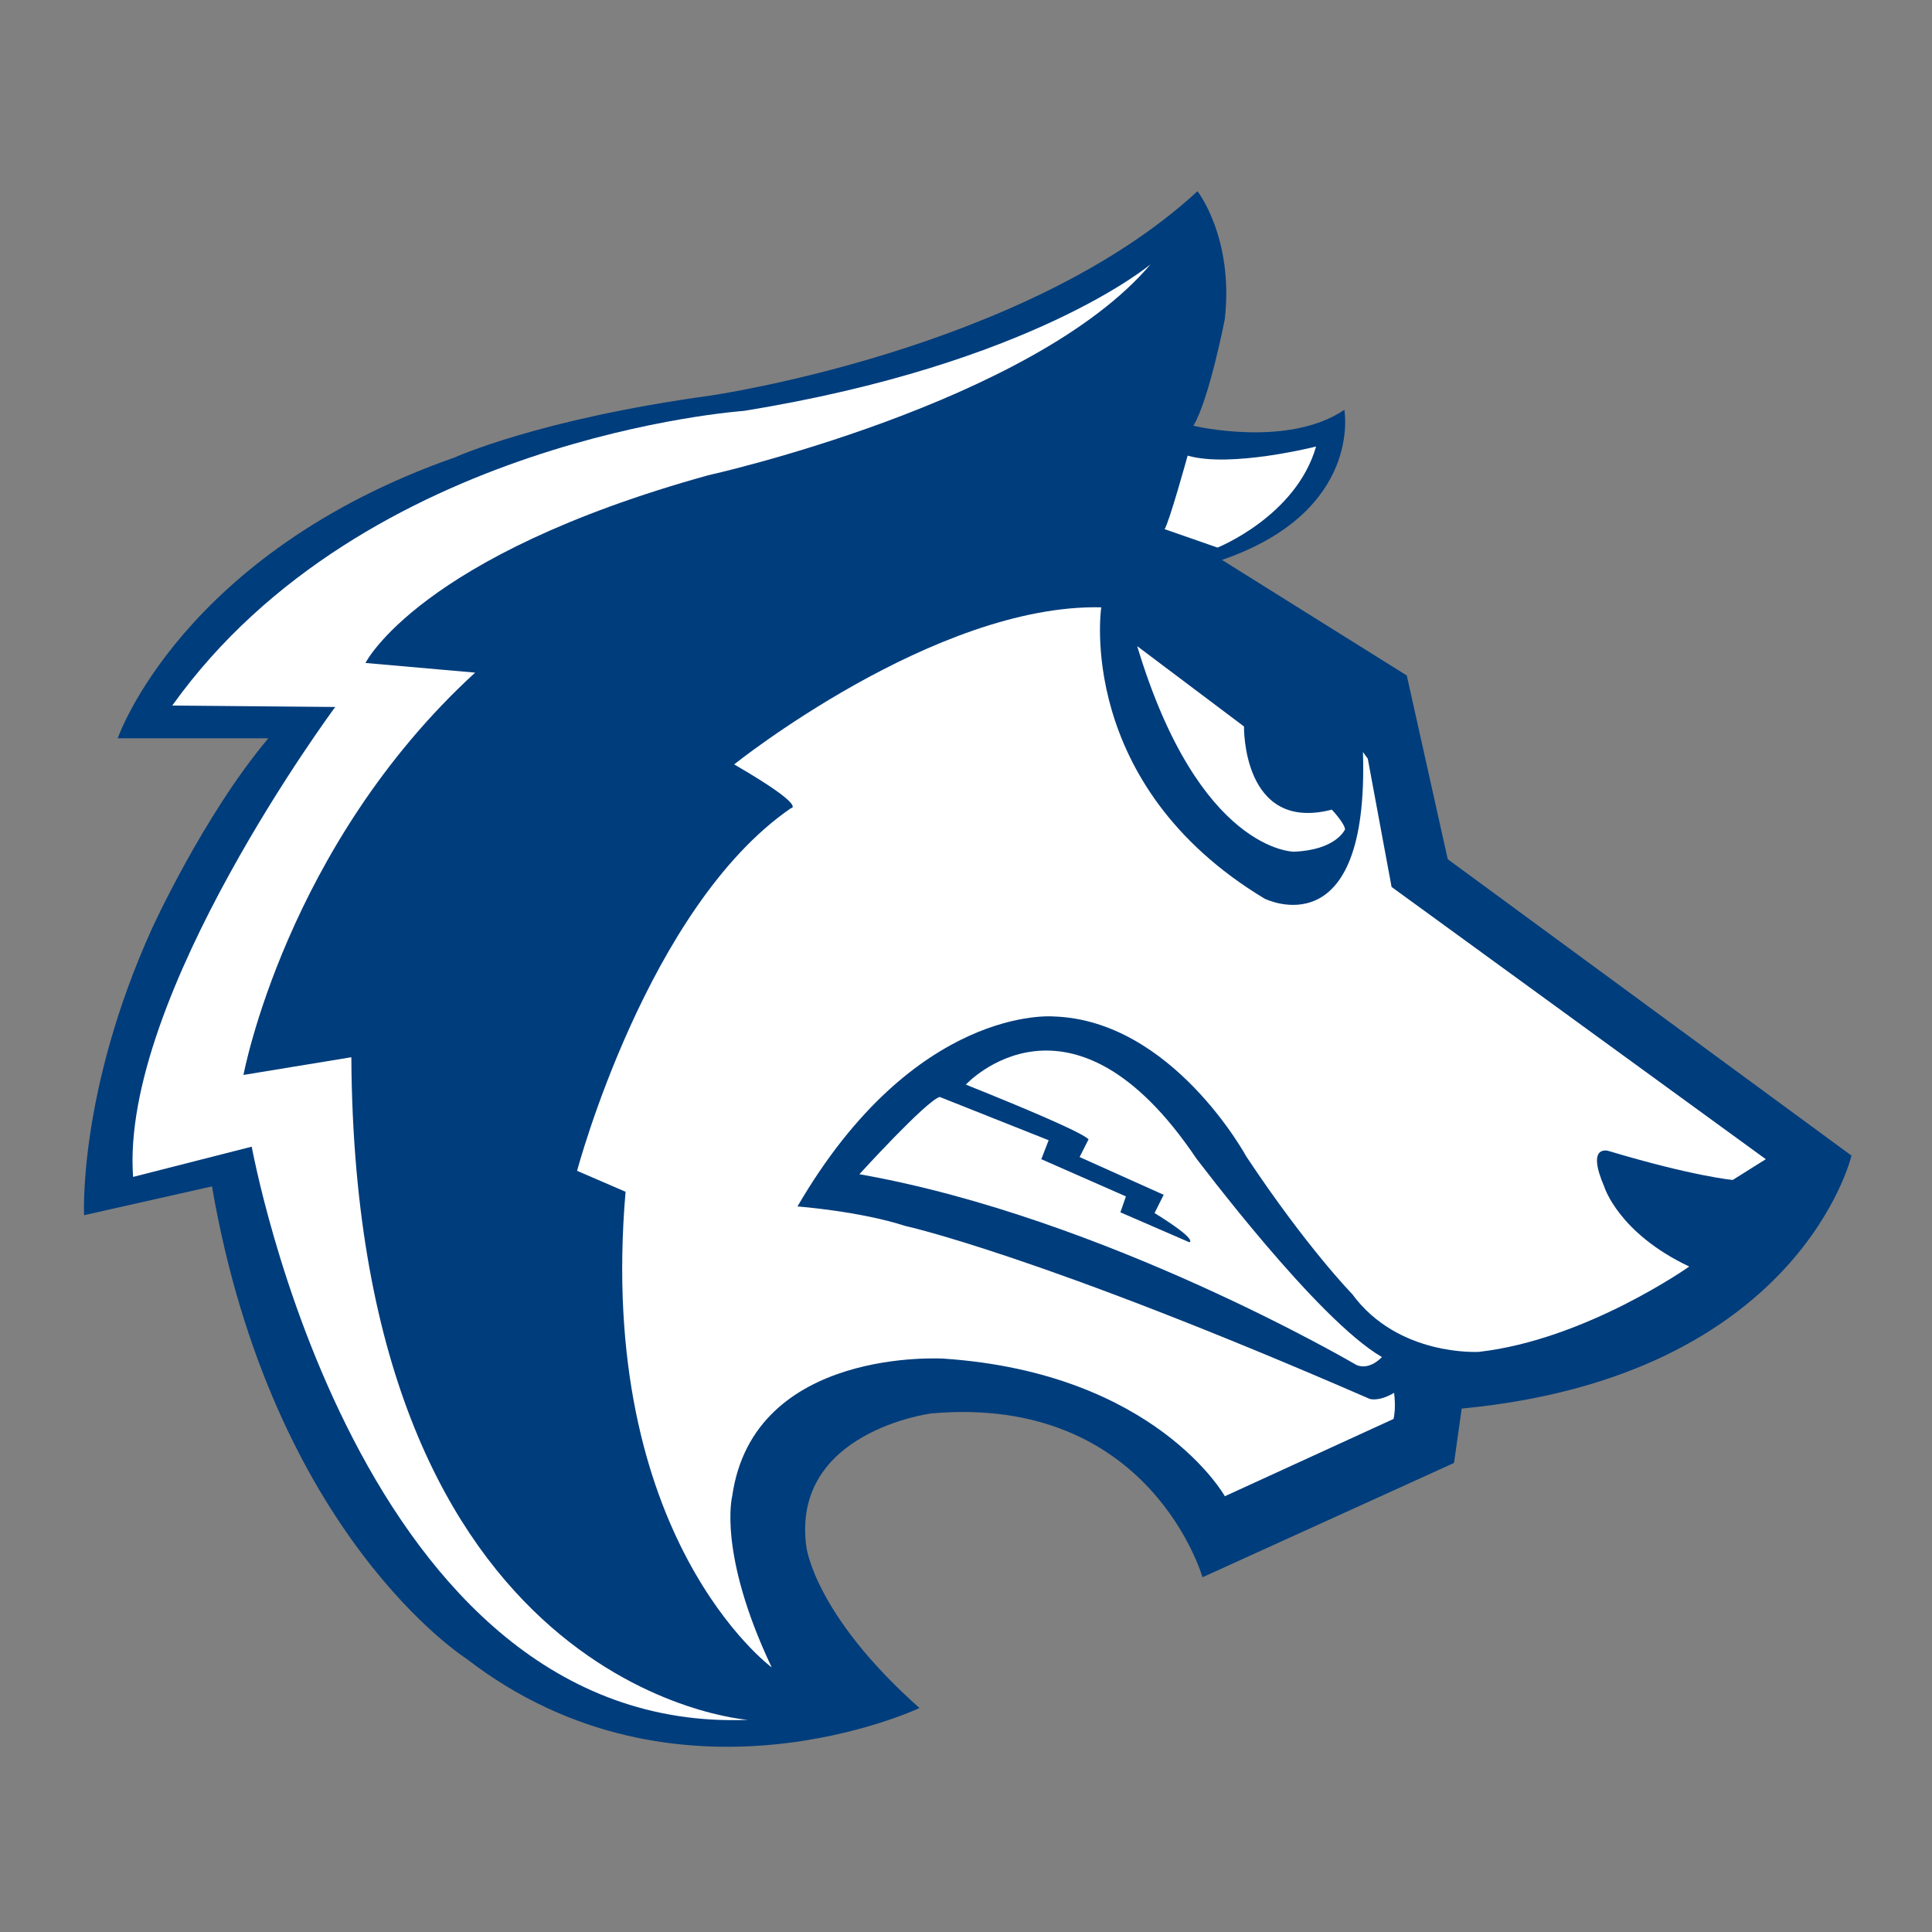
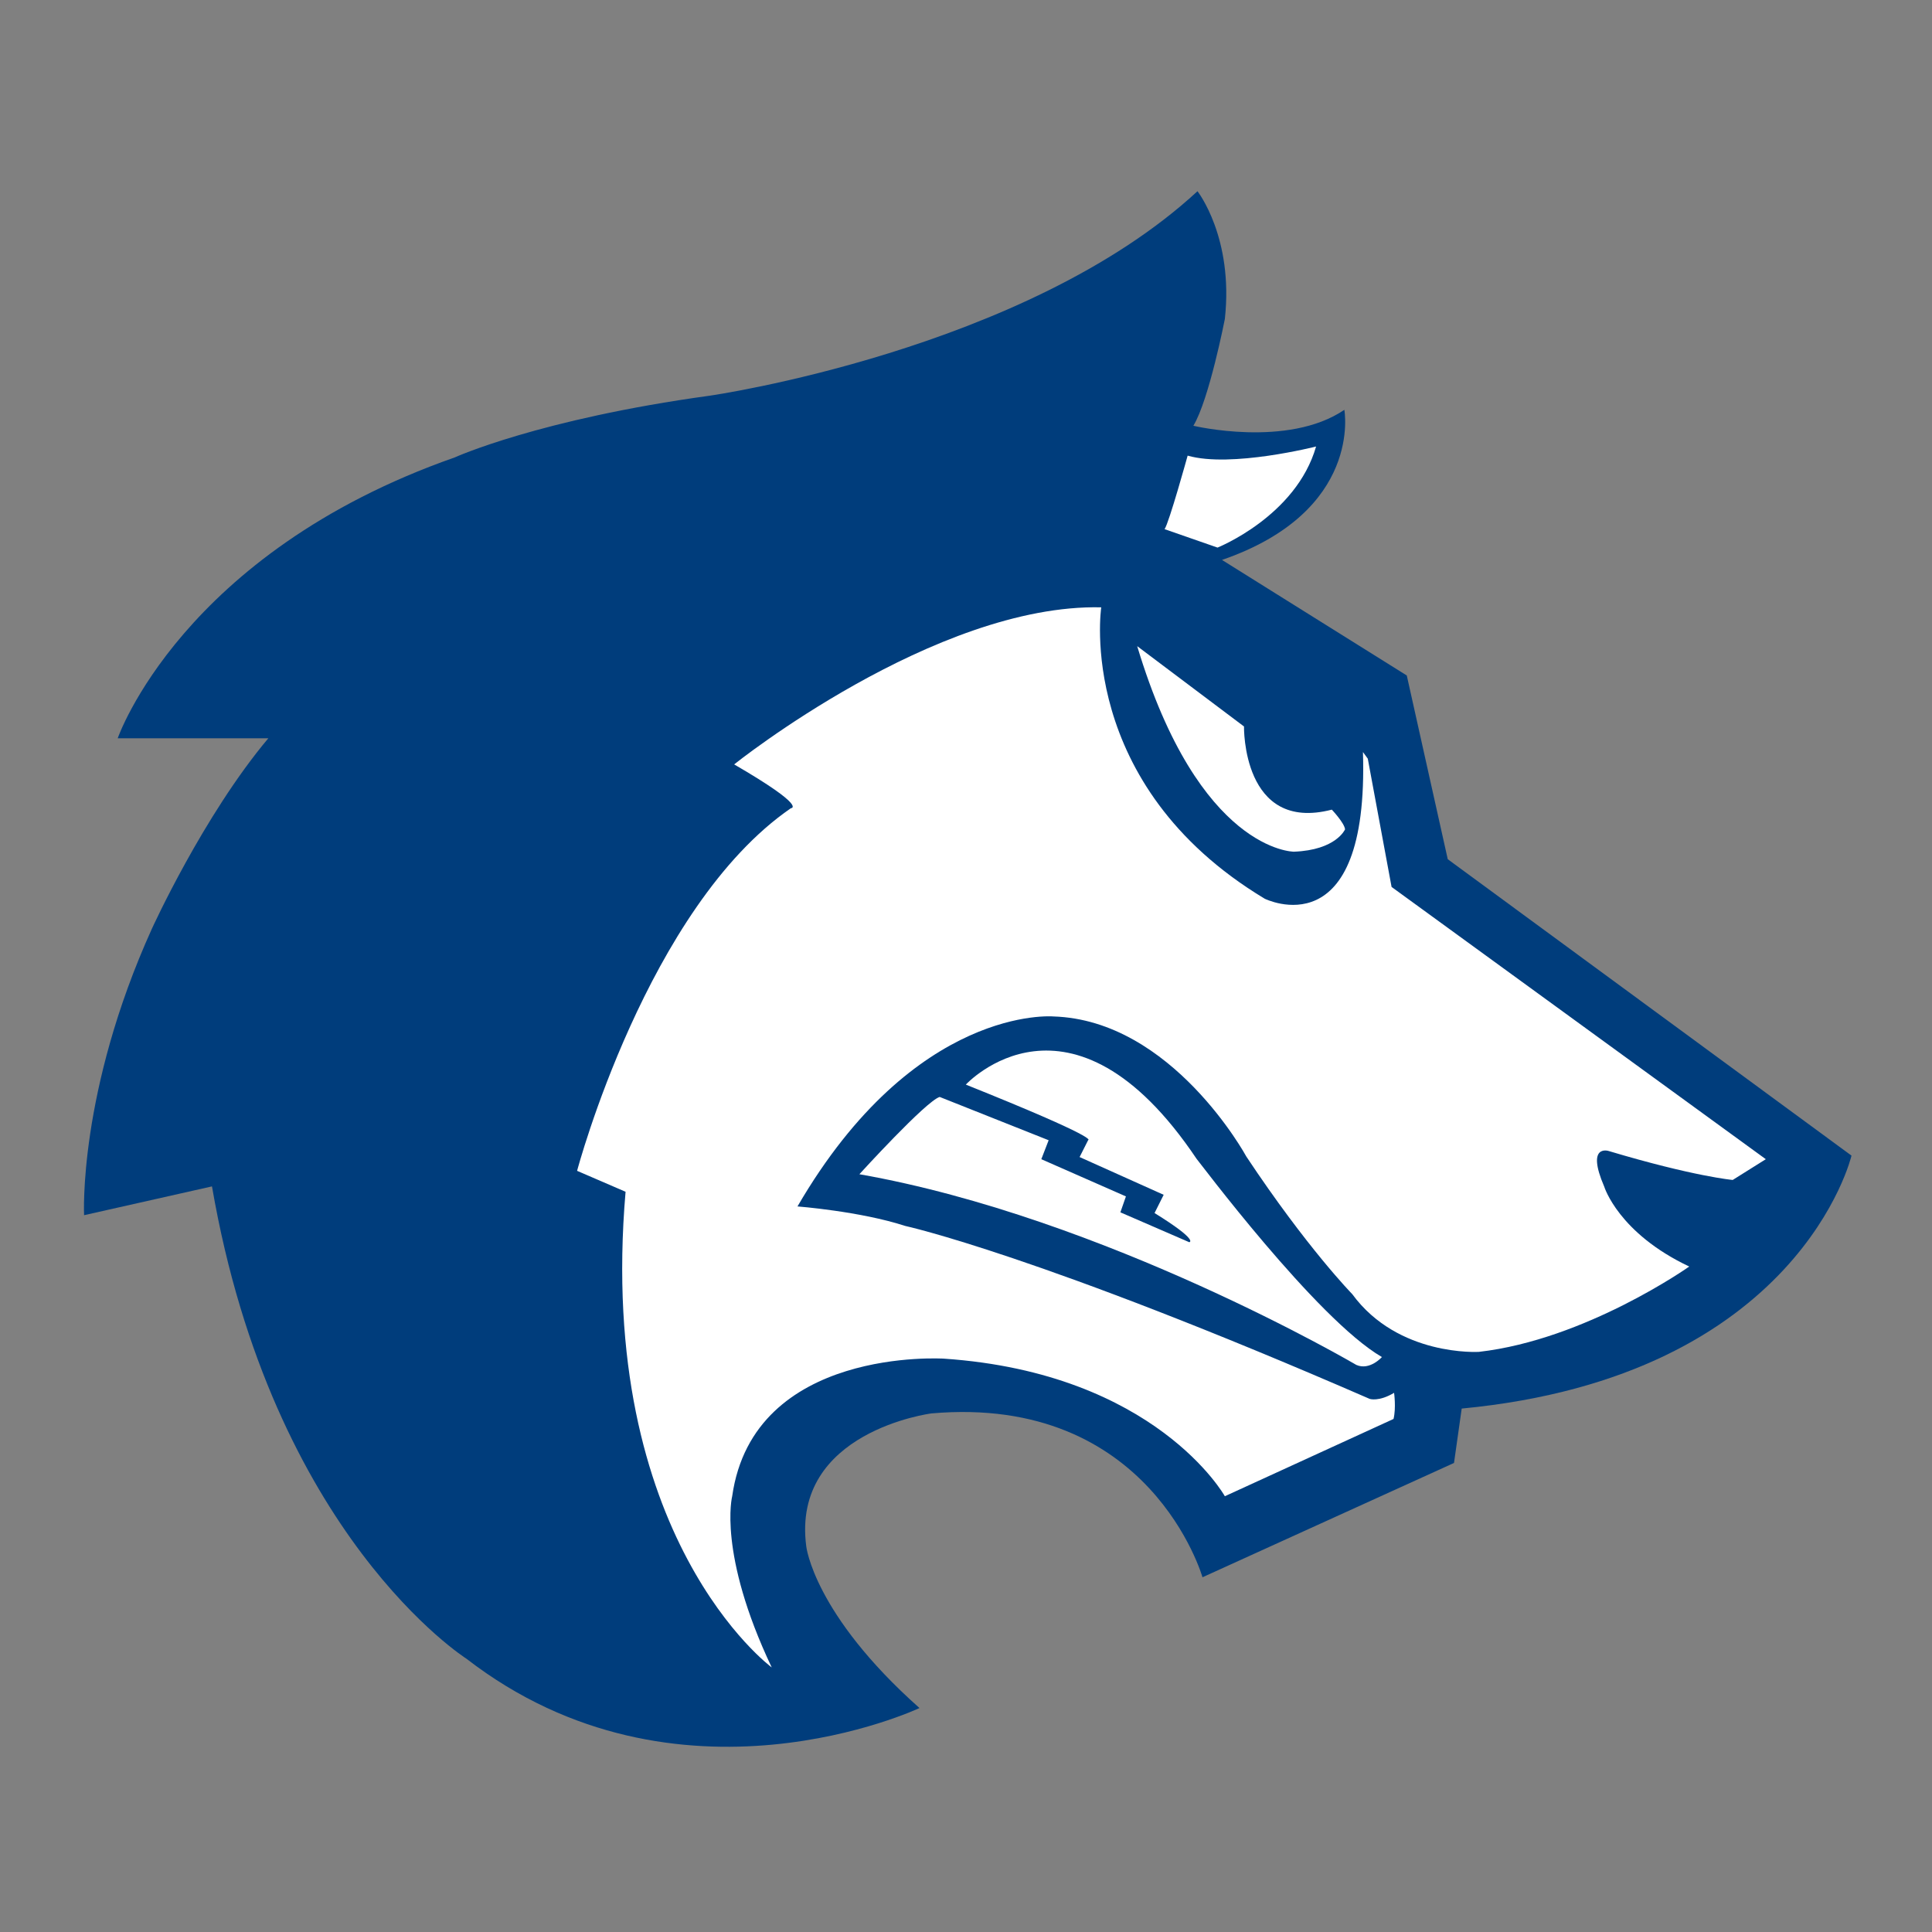
<svg xmlns="http://www.w3.org/2000/svg" version="1.1" x="0px" y="0px" viewBox="0 0 1080 1080" style="enable-background:new 0 0 1080 1080;" xml:space="preserve">
  <rect x="0" y="0" width="1080" height="1080" fill="#808080" stroke="none" />
  <style type="text/css">
	.st0{fill:#003D7C;enable-background:new    ;}
	.st1{fill:#FFFFFF;}
</style>
  <g id="Base_Blue">
    <path class="st0" d="M1035,646c0,0-28.9,123.4-217.9,141.4l-4.3,30.4l-140.6,63.9c0,0-29.1-102.3-151.5-91.6c0,0-78.4,10-70,74.3   c0,0,4.1,37.8,63.3,90.4c0,0-135.1,63.8-253.3-27.6c0,0-108.5-68.7-142.2-264L47,679.3c0,0-3.4-68.9,37.9-160.1   c0,0,28.7-63.2,65.1-106.5H65.8c0,0,35.6-103.4,188.4-157c0,0,47.1-21.4,142.5-34.5c0,0,176.2-25.2,272.7-114.3   c0,0,20.3,25.8,15.3,71.4c0,0-8.8,45.2-17.6,59.7c0,0,52.7,12.6,84.4-8.9c0,0,10.5,56.7-68.4,83.9l103.3,64.6l22.9,102.7L1035,646z   " />
  </g>
  <g id="White_FIllers">
    <path class="st1" d="M735.7,249.6c0,0-47.6,12.1-71.8,5.1c0,0-10.4,37.6-12.9,41.1l29.6,10.3C680.6,306.1,724.5,288.6,735.7,249.6z   " />
    <path class="st1" d="M635.7,361.2l59.7,44.9c0,0-1.1,59.5,49.1,46.5c0,0,7,7.4,7.4,11c0,0-4.9,11.6-28.6,12.5   C723.2,476.1,670.3,476.2,635.7,361.2z" />
    <path class="st1" d="M772.5,758.6c0,0-6.8,7.7-14.3,4.4c0,0-140.3-82.4-277.8-106.6c0,0,37.3-41,44.9-43.2l60.9,24.2l-4.1,10.6   l47.3,20.8l-3.1,8.9l38.5,16.7c0,0,5.8-0.7-19.4-16.3l5.1-10.2l-47-21.1l4.8-9.5c0,0,7.7-0.5-68.4-31c0,0,58.5-63.5,129,41.5   C669,647.6,735.9,737.4,772.5,758.6z" />
    <path class="st1" d="M761.9,420.4l2.7,3.7l13.3,71.7L987.1,648l-18.5,11.6c0,0-21.6-1.9-69.4-16.2c0,0-12.8-4.1-2.4,20   c0,0,7.9,25.9,47.5,44.6c0,0-57.8,40.9-117.6,47.7c0,0-45.1,2.8-70.8-32.3c0,0-25.2-25.7-59.2-76.9c0,0-41.4-76.3-107.9-78.3   c0,0-77.3-6.7-143,106.2c0,0,35,2.7,60.2,10.9c0,0,74.7,16.2,259.7,96.7c0,0,5.1,1.7,13.6-3.4c0,0,1.2,8.3-0.3,14.6l-94.3,43.2   c0,0-38.5-68.8-156.9-76.9c0,0-106.6-7-118.5,76.9c0,0-8.2,31.8,22.1,95.7c0,0-98.3-72.3-81.7-265.9l-27.1-11.7   c0,0,39.1-147.3,119.5-202.7c0,0,10-0.3-31.7-24.5c0,0,112.3-89.9,205.2-87.8c0,0-14.8,99,91.4,162.9   C707.1,502.4,765.4,531.5,761.9,420.4z" />
-     <path class="st1" d="M418.1,961.4c0,0-219.6-15.1-221.7-370.4l-60.3,9.9c0,0,23.8-128,129.5-224.9l-61.3-5.4   c0,0,29.9-60.1,191.5-104.9c0,0,181.5-40.2,247.4-118c0,0-65.9,55.9-227.5,82c0,0-212.2,14.6-319.4,164.7l91.1,0.8   c0,0-120.3,162-113,262.7l66.3-16.9C140.9,641,199.4,970.1,418.1,961.4z" />
  </g>
</svg>